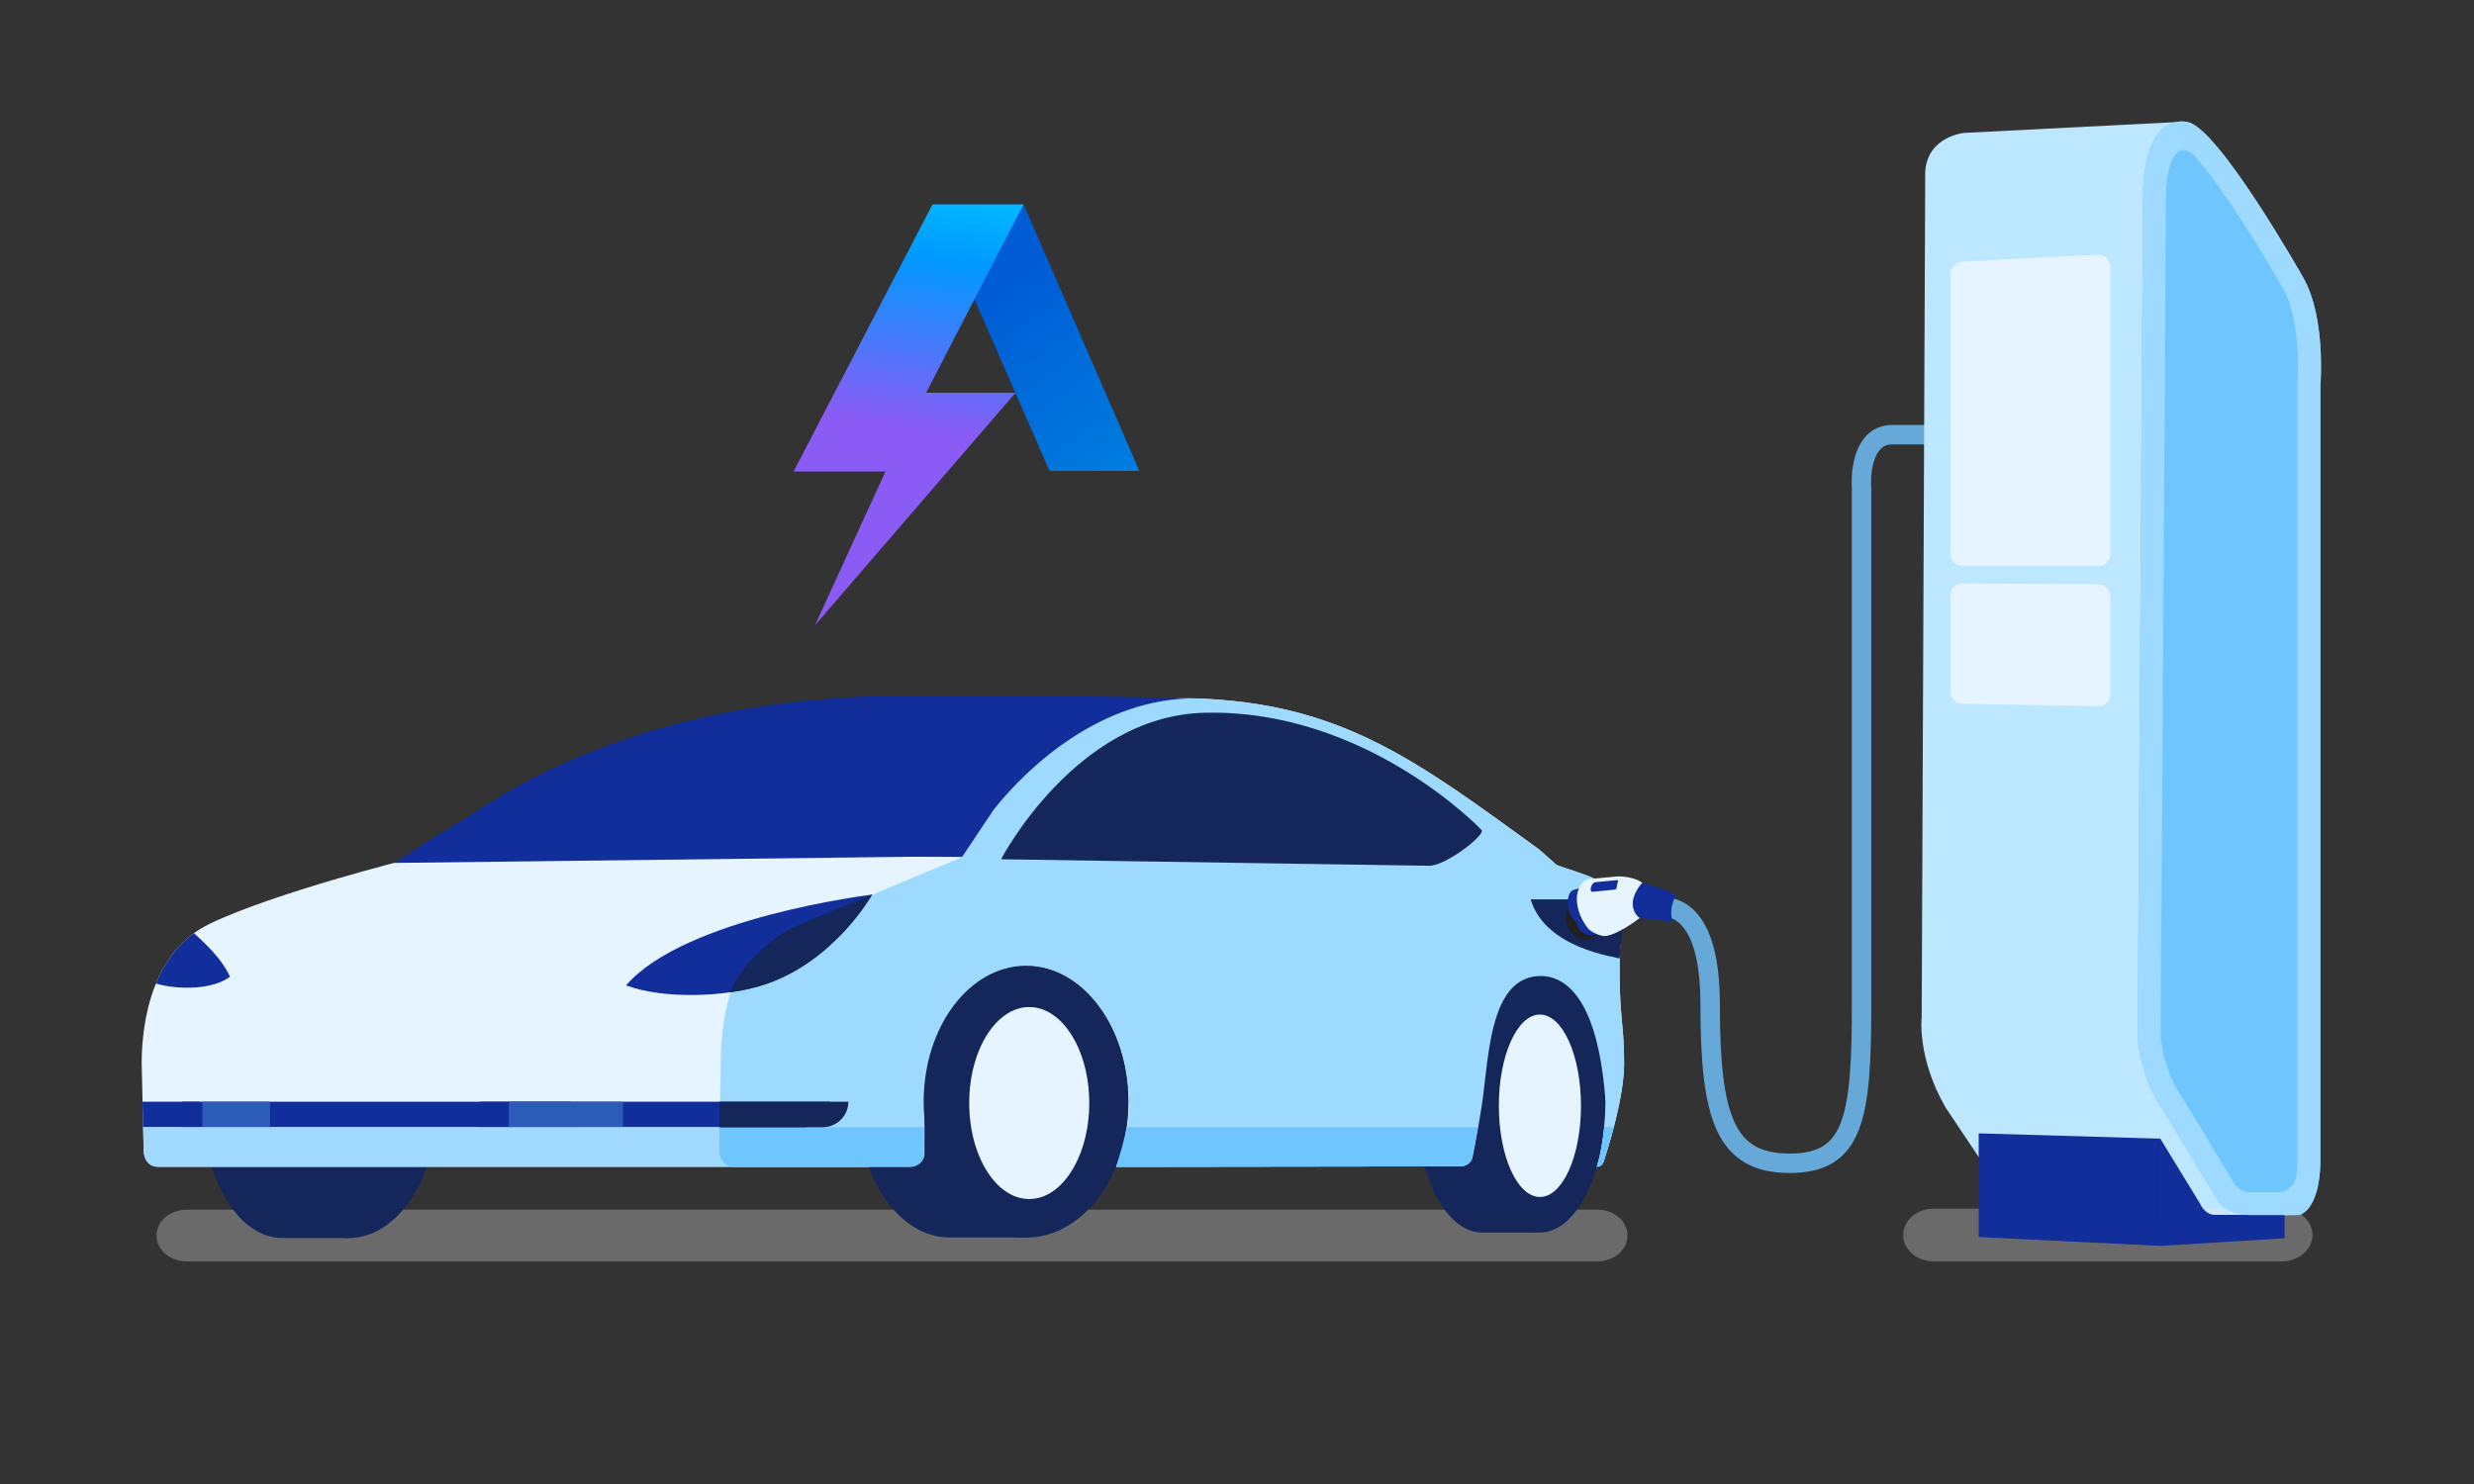
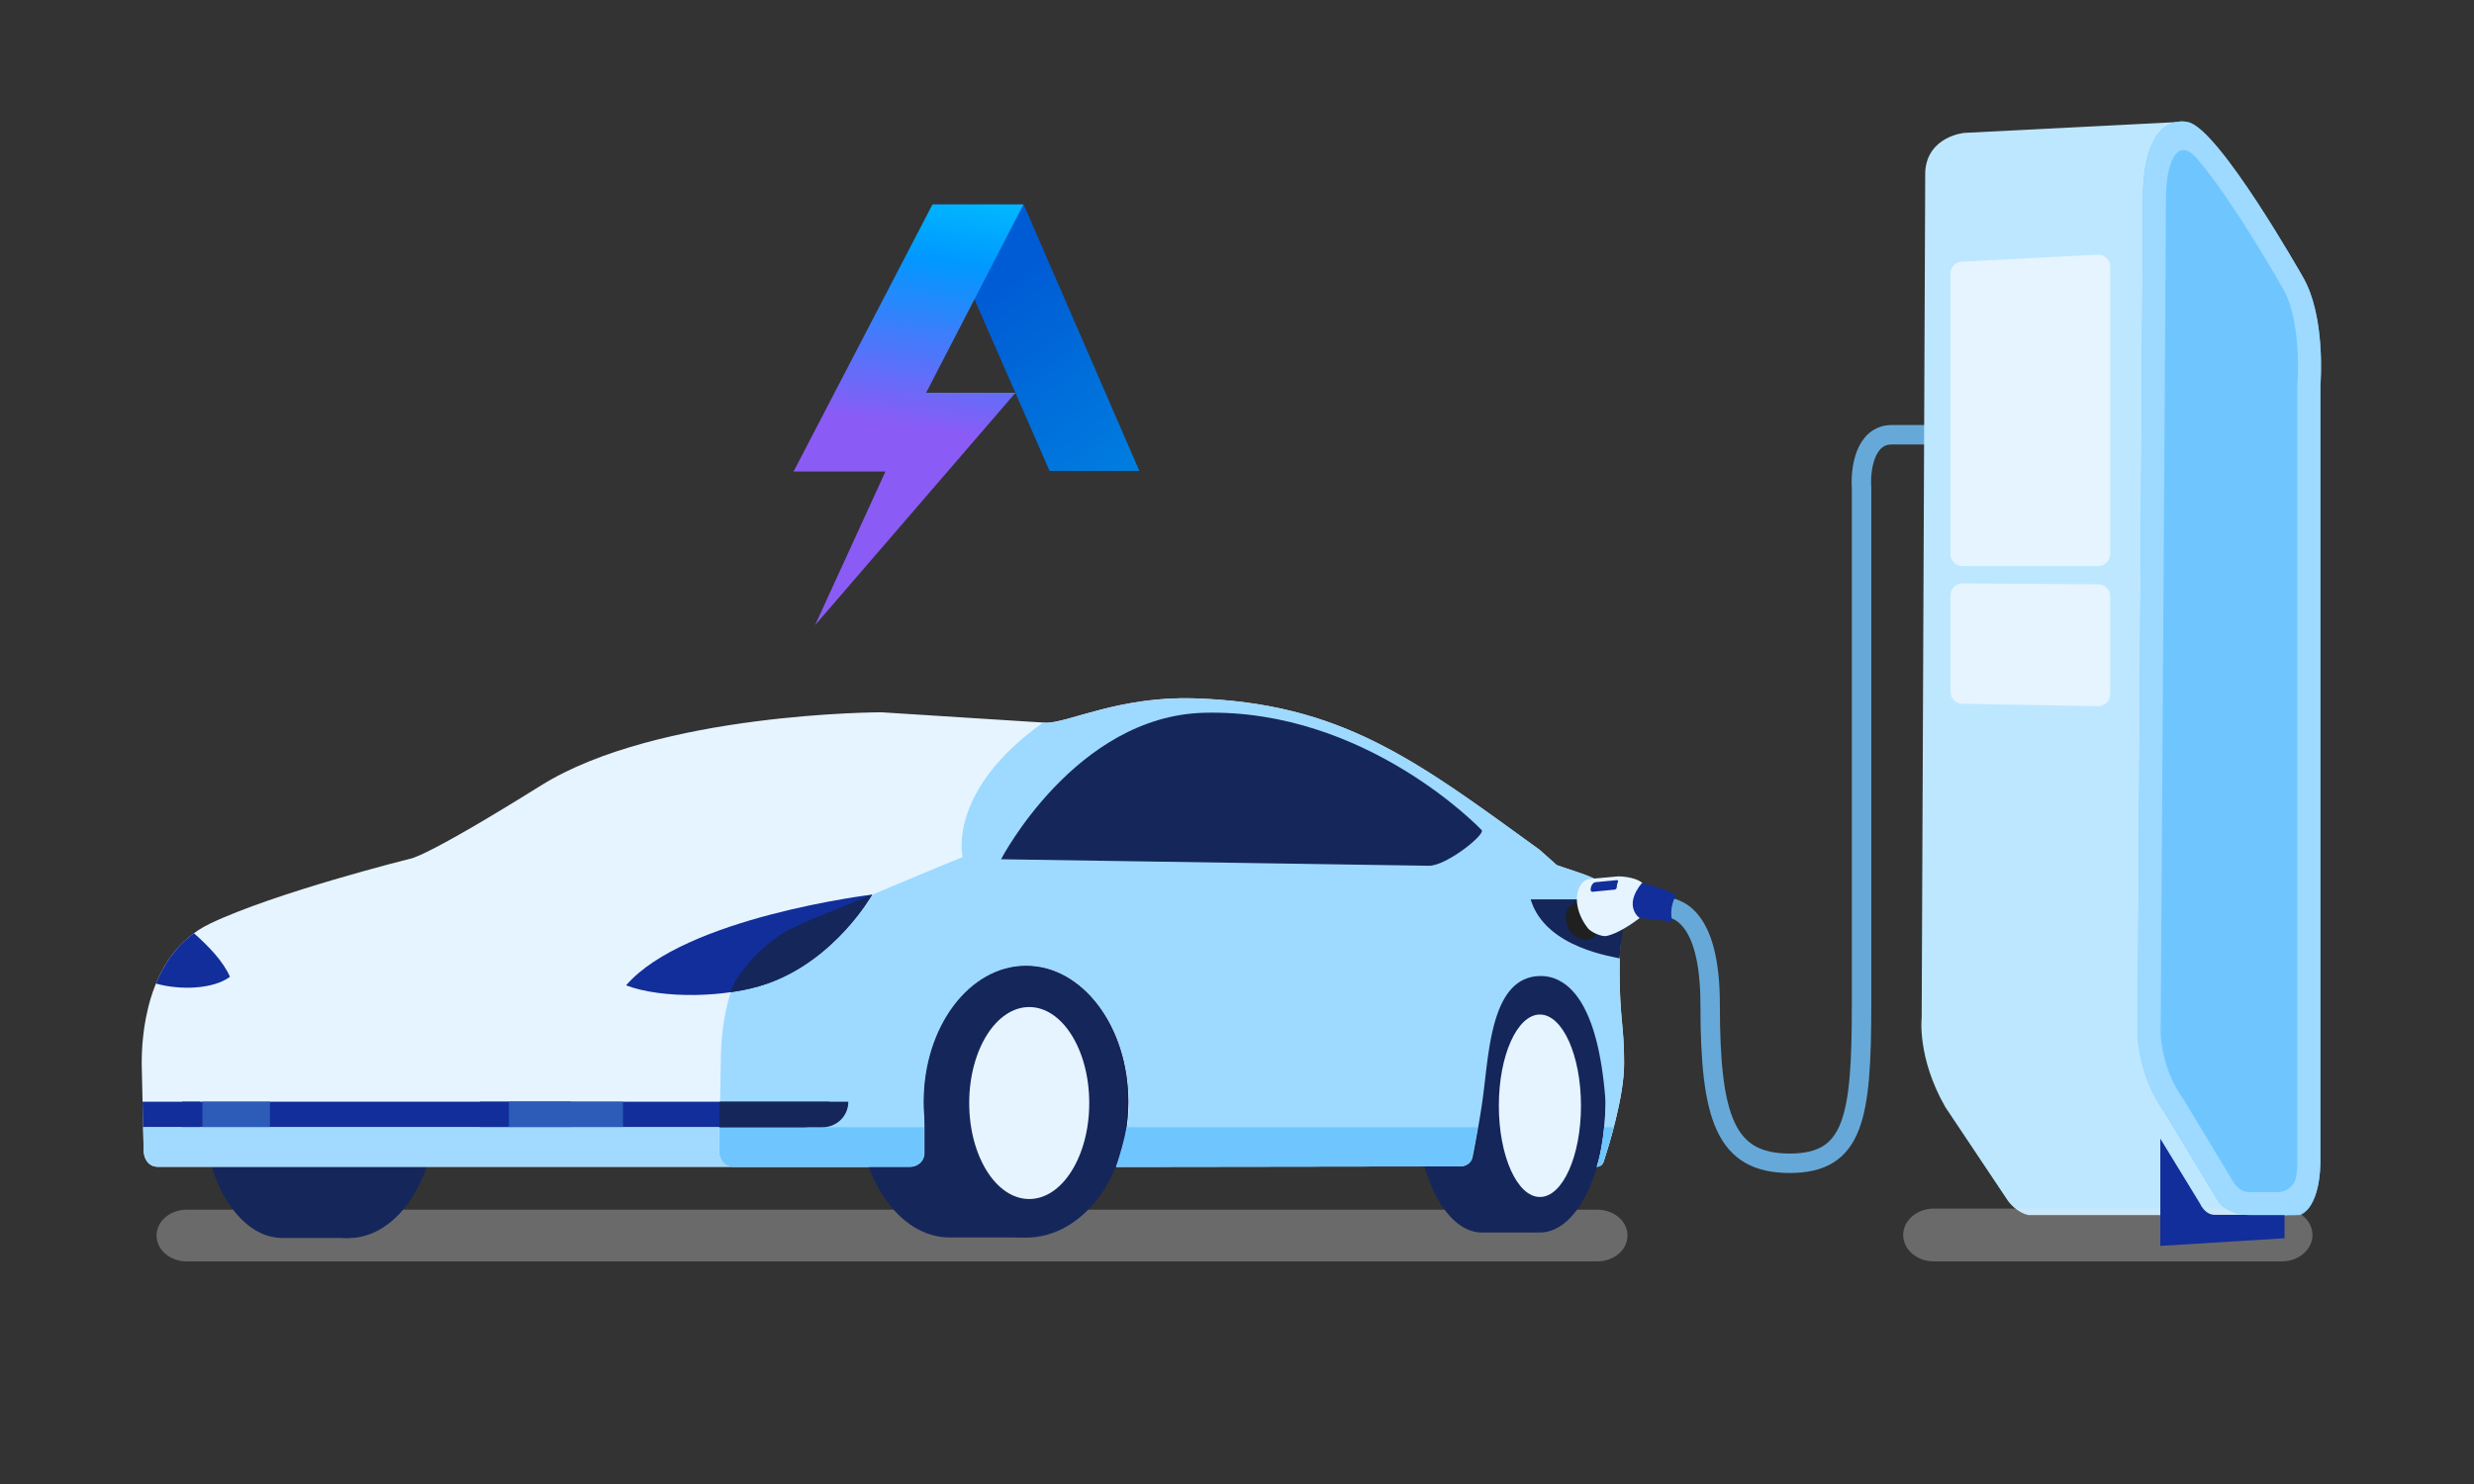
<svg xmlns="http://www.w3.org/2000/svg" width="500" height="300" viewBox="0 0 500 300" fill="none">
  <rect x="0" y="0" width="500" height="300" fill="#333333" stroke="none" />
  <path opacity="0.6" d="M322.826 244.545H37.73C34.366 244.545 31.636 246.886 31.636 249.772C31.636 252.658 34.362 254.999 37.73 254.999H322.826C326.189 254.999 328.92 252.658 328.92 249.772C328.92 246.886 326.193 244.545 322.826 244.545Z" fill="#EBEBEB" fill-opacity="0.5" />
  <path d="M57.046 196.965C65.908 196.965 73.093 208.897 73.093 223.613C73.093 229.06 72.108 234.122 70.418 238.343V250.262H57.046C48.184 250.262 41 238.33 41 223.613C41 208.897 48.184 196.965 57.046 196.965Z" fill="#15265B" />
  <path d="M70.401 250.289C60.547 250.289 52.559 238.358 52.559 223.641C52.559 208.923 60.547 196.992 70.401 196.992C80.255 196.992 88.243 208.923 88.243 223.641C88.243 238.358 80.255 250.289 70.401 250.289Z" fill="#15265B" />
  <path d="M42.362 186.755C55.582 180.412 82.876 173.601 82.876 173.601C82.876 173.601 85.612 173.601 109.319 158.797C133.025 143.994 178.158 143.994 178.158 143.994L211.438 146.108C215.892 146.108 226.264 140.705 241.325 141.169C271.036 142.088 286.12 153.673 310.981 171.698C311.246 171.89 314.557 174.87 314.557 174.87C320.483 176.983 324.13 177.469 326.41 181.637C328.69 185.805 327.323 185.867 327.323 196.019C327.323 206.172 328.236 207.017 328.236 215.053C328.236 221.786 325.077 231.855 324.052 234.94C323.869 235.494 323.316 235.872 322.692 235.872C324.441 230.593 324.5 222.832 324.503 222.656C322.841 200.073 315.271 197.288 311.37 197.288C300.877 197.288 300.911 213.759 299.411 223.445C298.731 227.826 297.979 231.735 297.538 233.925C297.321 235.002 296.308 235.779 295.131 235.782L225.583 235.875L225.552 235.807C227.139 231.917 228.043 227.458 228.043 222.721C228.043 207.546 218.787 195.246 207.366 195.246C195.944 195.246 186.688 207.546 186.688 222.721C186.688 223.466 186.709 224.206 186.756 224.936V233.161C186.756 234.662 185.445 235.875 183.83 235.875H31.922C30.018 235.875 29.04 234.275 29.04 232.508L28.636 215.056C28.636 210.402 29.151 193.101 42.374 186.758L42.362 186.755Z" fill="#E5F4FF" />
  <path d="M311.21 249.162C303.877 249.162 297.931 237.363 297.931 222.808C297.931 208.252 303.877 196.453 311.21 196.453C318.544 196.453 324.489 208.252 324.489 222.808C324.489 237.363 318.544 249.162 311.21 249.162Z" fill="#15265B" />
-   <path d="M299.506 196.949C306.84 196.949 312.785 208.637 312.785 223.056C312.785 228.391 311.968 233.351 310.57 237.485V249.163H299.503C292.169 249.163 286.224 237.476 286.224 223.056C286.224 208.637 292.169 196.949 299.503 196.949H299.506Z" fill="#15265B" />
+   <path d="M299.506 196.949C312.785 228.391 311.968 233.351 310.57 237.485V249.163H299.503C292.169 249.163 286.224 237.476 286.224 223.056C286.224 208.637 292.169 196.949 299.503 196.949H299.506Z" fill="#15265B" />
  <path d="M311.219 241.978C306.635 241.978 302.919 233.722 302.919 223.536C302.919 213.351 306.635 205.094 311.219 205.094C315.803 205.094 319.519 213.351 319.519 223.536C319.519 233.722 315.803 241.978 311.219 241.978Z" fill="#E5F4FF" />
  <path d="M191.877 195.209C202.149 195.209 210.474 207.509 210.474 222.684C210.474 228.3 209.331 233.517 207.374 237.868V250.159H191.877C181.605 250.159 173.28 237.858 173.28 222.684C173.28 207.509 181.608 195.209 191.877 195.209Z" fill="#15265B" />
  <path d="M326.125 181.153C326.221 181.308 326.314 181.469 326.407 181.636C326.411 181.642 326.414 181.648 326.417 181.655C326.451 181.72 326.485 181.778 326.516 181.84C326.544 181.89 326.572 181.942 326.597 181.989C326.616 182.026 326.634 182.063 326.653 182.097C326.681 182.153 326.709 182.205 326.734 182.258C326.746 182.28 326.758 182.304 326.768 182.326C326.79 182.369 326.808 182.41 326.83 182.45C326.864 182.518 326.895 182.586 326.926 182.651C326.945 182.691 326.964 182.731 326.982 182.772C327.01 182.837 327.041 182.899 327.066 182.96C327.085 183.001 327.1 183.041 327.116 183.078C327.141 183.14 327.165 183.199 327.19 183.258C327.206 183.295 327.218 183.329 327.234 183.366C327.259 183.434 327.283 183.499 327.308 183.564C327.318 183.592 327.33 183.62 327.339 183.647C327.401 183.83 327.457 184.009 327.504 184.186C327.51 184.214 327.516 184.242 327.523 184.269C327.532 184.303 327.538 184.334 327.544 184.368C327.551 184.396 327.557 184.424 327.563 184.452C327.569 184.486 327.575 184.517 327.582 184.551C327.594 184.607 327.603 184.662 327.613 184.718C327.619 184.752 327.625 184.786 327.628 184.82C327.638 184.876 327.644 184.932 327.653 184.987C327.656 185.021 327.662 185.052 327.665 185.086C327.672 185.145 327.678 185.201 327.684 185.26C327.684 185.294 327.69 185.325 327.693 185.359C327.7 185.424 327.703 185.489 327.706 185.554C327.706 185.581 327.709 185.609 327.709 185.637C327.709 185.637 327.709 185.637 327.709 185.64C327.715 185.77 327.718 185.903 327.718 186.039C327.718 186.07 327.718 186.098 327.718 186.129C327.718 186.265 327.718 186.404 327.712 186.547C327.712 186.547 327.712 186.553 327.712 186.556C327.712 186.562 327.712 186.569 327.712 186.575C327.712 186.596 327.712 186.621 327.712 186.643C327.712 186.723 327.706 186.807 327.703 186.89C327.703 186.903 327.703 186.915 327.703 186.931C327.703 186.952 327.703 186.977 327.7 186.999C327.697 187.085 327.69 187.169 327.687 187.259C327.687 187.271 327.687 187.286 327.687 187.299C327.681 187.413 327.672 187.528 327.665 187.648C327.665 187.664 327.665 187.682 327.662 187.701C327.653 187.825 327.647 187.952 327.638 188.082C327.638 188.091 327.638 188.103 327.638 188.113C327.631 188.199 327.625 188.292 327.619 188.385C327.616 188.434 327.613 188.481 327.61 188.53C327.61 188.555 327.606 188.583 327.603 188.611C327.585 188.852 327.569 189.106 327.551 189.375C327.547 189.425 327.544 189.468 327.541 189.517C327.513 189.935 327.485 190.393 327.46 190.888C327.454 190.997 327.448 191.102 327.445 191.213C327.445 191.216 327.445 191.219 327.445 191.222C327.445 191.247 327.445 191.269 327.442 191.29C327.442 191.352 327.436 191.42 327.433 191.485C327.405 192.086 327.38 192.736 327.361 193.453C327.361 193.453 327.361 193.457 327.361 193.46C327.361 193.537 327.358 193.617 327.355 193.695C327.346 194.097 327.339 194.518 327.333 194.963C327.333 194.994 327.333 195.025 327.333 195.059C327.333 195.078 327.333 195.1 327.333 195.118V195.124C327.333 195.409 327.33 195.7 327.33 196C327.33 196.022 327.33 196.04 327.33 196.062C327.33 196.418 327.33 196.761 327.333 197.096C327.333 197.099 327.333 197.102 327.333 197.108C327.333 197.229 327.333 197.346 327.336 197.464C327.336 197.625 327.336 197.786 327.342 197.943C327.342 197.943 327.342 197.946 327.342 197.95C327.342 198.045 327.342 198.141 327.346 198.237C327.349 198.479 327.352 198.714 327.358 198.943C327.358 199.06 327.364 199.181 327.364 199.296C327.364 199.302 327.364 199.311 327.364 199.317C327.367 199.481 327.374 199.642 327.377 199.8C327.377 199.902 327.383 200.007 327.386 200.106C327.386 200.106 327.386 200.109 327.386 200.112C327.386 200.165 327.389 200.215 327.392 200.264C327.392 200.267 327.392 200.273 327.392 200.276C327.398 200.434 327.401 200.592 327.408 200.747C327.408 200.747 327.408 200.753 327.408 200.756C327.411 200.846 327.414 200.936 327.417 201.025C327.423 201.143 327.426 201.26 327.433 201.378C327.433 201.378 327.433 201.384 327.433 201.387C327.433 201.455 327.439 201.524 327.442 201.588C327.442 201.623 327.445 201.653 327.448 201.688C327.46 201.941 327.473 202.186 327.485 202.424C327.492 202.52 327.495 202.619 327.501 202.715C327.526 203.136 327.554 203.532 327.582 203.915C327.582 203.919 327.582 203.922 327.582 203.925C327.591 204.042 327.6 204.157 327.606 204.271C327.606 204.278 327.606 204.287 327.606 204.293C327.644 204.794 327.684 205.271 327.728 205.732C327.728 205.753 327.731 205.775 327.734 205.797C327.737 205.834 327.74 205.874 327.743 205.911C327.743 205.914 327.743 205.921 327.743 205.924C327.752 206.035 327.762 206.143 327.774 206.252C327.774 206.267 327.774 206.28 327.777 206.295C327.777 206.304 327.777 206.31 327.777 206.32C327.777 206.338 327.78 206.354 327.78 206.372C327.793 206.515 327.805 206.654 327.818 206.793C327.83 206.929 327.843 207.066 327.855 207.199C327.858 207.242 327.864 207.285 327.867 207.329C327.874 207.397 327.88 207.462 327.886 207.53C327.886 207.561 327.892 207.592 327.895 207.626C327.902 207.678 327.905 207.734 327.911 207.786C327.92 207.876 327.926 207.963 327.936 208.053C327.942 208.108 327.945 208.167 327.951 208.223C327.951 208.235 327.951 208.251 327.954 208.263C327.961 208.347 327.97 208.433 327.976 208.52C327.979 208.566 327.982 208.61 327.989 208.656C328.001 208.801 328.013 208.947 328.023 209.095C328.023 209.12 328.026 209.148 328.029 209.173C328.038 209.293 328.048 209.417 328.057 209.541C328.06 209.594 328.063 209.646 328.066 209.699C328.072 209.801 328.079 209.906 328.088 210.011C328.091 210.067 328.094 210.123 328.097 210.182C328.103 210.29 328.11 210.401 328.116 210.513C328.116 210.565 328.122 210.618 328.125 210.67C328.144 210.995 328.159 211.333 328.172 211.682C328.172 211.732 328.175 211.781 328.178 211.828C328.184 211.961 328.187 212.094 328.19 212.23C328.19 212.283 328.194 212.335 328.197 212.391C328.203 212.57 328.206 212.75 328.212 212.939C328.212 212.951 328.212 212.963 328.212 212.973C328.215 213.158 328.218 213.347 328.222 213.539C328.222 213.604 328.222 213.669 328.222 213.734C328.222 213.743 328.222 213.749 328.222 213.759C328.222 213.895 328.225 214.034 328.225 214.173C328.225 214.244 328.225 214.312 328.225 214.384C328.225 214.582 328.225 214.786 328.225 214.996C328.225 215.012 328.225 215.024 328.225 215.04C328.225 215.284 328.218 215.535 328.212 215.785C328.212 215.863 328.206 215.94 328.203 216.017C328.197 216.2 328.187 216.383 328.175 216.565C328.169 216.652 328.166 216.738 328.159 216.825C328.147 217.017 328.131 217.212 328.113 217.407C328.107 217.478 328.1 217.552 328.094 217.623C328.069 217.89 328.041 218.159 328.01 218.431C328.004 218.474 328.001 218.518 327.995 218.561C327.967 218.793 327.939 219.025 327.908 219.257C327.895 219.347 327.883 219.437 327.871 219.526C327.843 219.721 327.815 219.913 327.787 220.108C327.771 220.201 327.759 220.294 327.743 220.387C327.709 220.603 327.672 220.82 327.638 221.037C327.625 221.102 327.616 221.166 327.606 221.231C327.557 221.513 327.507 221.792 327.454 222.073C327.42 222.262 327.383 222.454 327.346 222.643C327.305 222.853 327.262 223.066 327.218 223.277C327.206 223.339 327.193 223.401 327.181 223.459C327.178 223.478 327.172 223.5 327.169 223.518C327.141 223.654 327.109 223.79 327.082 223.924C327.075 223.948 327.072 223.973 327.066 223.998C327.026 224.19 326.982 224.382 326.939 224.57C326.92 224.651 326.901 224.731 326.886 224.815C326.827 225.068 326.771 225.322 326.712 225.573C326.709 225.588 326.706 225.604 326.699 225.619C326.634 225.892 326.569 226.161 326.504 226.427C326.488 226.495 326.47 226.563 326.454 226.631C326.404 226.826 326.358 227.021 326.308 227.213C326.286 227.299 326.265 227.383 326.243 227.47C326.196 227.649 326.15 227.826 326.103 228.002C326.081 228.082 326.063 228.16 326.041 228.24C325.988 228.435 325.938 228.627 325.886 228.819C325.87 228.875 325.855 228.93 325.842 228.983C325.774 229.23 325.709 229.472 325.64 229.71C325.634 229.735 325.628 229.756 325.622 229.778C325.563 229.992 325.504 230.199 325.445 230.403C325.426 230.468 325.407 230.53 325.392 230.592C325.345 230.753 325.299 230.911 325.255 231.065C325.249 231.09 325.243 231.112 325.233 231.136C325.221 231.183 325.205 231.229 325.193 231.276C325.146 231.43 325.103 231.582 325.056 231.734C325.041 231.789 325.022 231.845 325.007 231.901C324.954 232.08 324.898 232.257 324.848 232.427C324.842 232.445 324.836 232.467 324.83 232.486C324.771 232.681 324.712 232.866 324.656 233.046C324.656 233.046 324.656 233.049 324.656 233.052C324.646 233.086 324.634 233.117 324.625 233.148C324.581 233.287 324.538 233.423 324.497 233.553C324.482 233.606 324.466 233.652 324.451 233.705C324.416 233.816 324.379 233.925 324.348 234.03C324.333 234.073 324.32 234.116 324.305 234.16C324.305 234.16 324.305 234.163 324.305 234.166C324.27 234.268 324.239 234.364 324.208 234.46C324.196 234.497 324.183 234.54 324.171 234.577C324.137 234.676 324.109 234.769 324.078 234.859C324.072 234.881 324.062 234.902 324.056 234.921C324.034 234.986 324.006 235.045 323.978 235.103C323.966 235.125 323.954 235.144 323.941 235.165C323.919 235.202 323.898 235.237 323.873 235.271C323.854 235.295 323.836 235.32 323.814 235.342C323.792 235.366 323.77 235.391 323.745 235.416C323.721 235.441 323.696 235.465 323.668 235.49C323.649 235.506 323.627 235.521 323.609 235.537C323.575 235.565 323.54 235.589 323.503 235.614C323.497 235.617 323.488 235.623 323.481 235.626C323.332 235.719 323.162 235.787 322.981 235.821C322.944 235.828 322.907 235.834 322.866 235.84C322.811 235.846 322.755 235.852 322.699 235.852H322.693C322.835 235.425 322.963 234.98 323.084 234.528C323.09 234.506 323.093 234.488 323.099 234.466C323.205 234.064 323.301 233.655 323.391 233.244C323.391 233.244 323.391 233.241 323.391 233.238C323.491 232.777 323.581 232.306 323.665 231.839C323.671 231.811 323.674 231.78 323.68 231.752C323.68 231.752 323.68 231.752 323.68 231.749C323.864 230.709 324.003 229.667 324.115 228.68C324.121 228.624 324.128 228.568 324.134 228.512C324.134 228.512 324.134 228.512 324.134 228.509C324.159 228.277 324.183 228.045 324.205 227.819C324.205 227.813 324.205 227.81 324.205 227.804C324.205 227.804 324.205 227.798 324.205 227.795C324.227 227.572 324.246 227.352 324.264 227.135C324.264 227.135 324.264 227.135 324.264 227.132C324.264 227.111 324.267 227.086 324.27 227.064C324.323 226.439 324.364 225.854 324.395 225.328C324.395 225.31 324.395 225.294 324.395 225.276C324.404 225.118 324.413 224.963 324.42 224.818C324.42 224.815 324.42 224.812 324.42 224.809C324.42 224.784 324.42 224.759 324.423 224.734C324.423 224.734 324.423 224.734 324.423 224.731C324.423 224.731 324.423 224.731 324.423 224.728C324.435 224.477 324.444 224.242 324.454 224.032C324.454 224.032 324.454 224.029 324.454 224.026C324.454 224.023 324.454 224.019 324.454 224.013C324.46 223.859 324.466 223.719 324.469 223.589C324.469 223.58 324.469 223.568 324.469 223.558C324.469 223.531 324.469 223.5 324.469 223.472C324.469 223.391 324.472 223.32 324.475 223.252C324.475 223.24 324.475 223.23 324.475 223.218C324.475 223.153 324.475 223.094 324.479 223.039C324.479 223.005 324.479 222.977 324.479 222.946C324.479 222.936 324.479 222.933 324.479 222.924C324.479 222.893 324.479 222.862 324.479 222.834C324.479 222.822 324.479 222.813 324.479 222.803C324.479 222.785 324.479 222.766 324.479 222.751C324.479 222.748 324.479 222.742 324.479 222.742C324.479 222.686 324.479 222.649 324.479 222.639C324.472 222.559 324.466 222.482 324.46 222.401C324.454 222.318 324.447 222.237 324.441 222.154C324.426 221.962 324.413 221.77 324.395 221.581C324.385 221.485 324.379 221.392 324.37 221.3C324.348 221.049 324.326 220.798 324.302 220.551C324.302 220.551 324.302 220.551 324.302 220.548C324.286 220.399 324.274 220.254 324.258 220.108C324.258 220.09 324.255 220.071 324.252 220.056C324.236 219.889 324.218 219.721 324.202 219.554V219.548C324.187 219.4 324.168 219.254 324.152 219.106C324.152 219.106 324.152 219.099 324.152 219.096C324.134 218.923 324.115 218.747 324.093 218.573C324.093 218.573 324.093 218.573 324.093 218.57C324.075 218.425 324.059 218.283 324.041 218.137C324.041 218.125 324.041 218.112 324.037 218.103C324.01 217.883 323.982 217.667 323.954 217.453C323.941 217.37 323.932 217.283 323.919 217.2C323.919 217.2 323.919 217.196 323.919 217.193C323.898 217.032 323.876 216.875 323.854 216.717C323.854 216.717 323.854 216.717 323.854 216.714C323.836 216.571 323.814 216.435 323.792 216.296C323.792 216.29 323.792 216.287 323.792 216.281C323.77 216.129 323.749 215.977 323.724 215.826C323.724 215.826 323.724 215.823 323.724 215.819C323.708 215.714 323.69 215.615 323.674 215.513C323.643 215.327 323.615 215.142 323.584 214.962C323.584 214.962 323.584 214.962 323.584 214.959C323.562 214.826 323.537 214.693 323.516 214.563C323.516 214.56 323.516 214.554 323.516 214.551C323.441 214.13 323.367 213.718 323.286 213.316C323.286 213.316 323.286 213.316 323.286 213.313C323.264 213.205 323.242 213.096 323.221 212.988C323.189 212.833 323.158 212.682 323.127 212.53C323.127 212.53 323.127 212.53 323.127 212.527C323.103 212.406 323.075 212.286 323.05 212.165C323.05 212.165 323.05 212.165 323.05 212.162C323.022 212.032 322.994 211.902 322.963 211.775C322.963 211.775 322.963 211.775 322.963 211.772C322.935 211.654 322.907 211.537 322.882 211.419C322.851 211.292 322.823 211.166 322.792 211.042C322.764 210.927 322.736 210.813 322.708 210.698C322.708 210.698 322.708 210.698 322.708 210.695C322.677 210.574 322.646 210.457 322.618 210.339C322.618 210.339 322.618 210.336 322.618 210.333C322.59 210.222 322.559 210.11 322.531 210.002C322.438 209.655 322.342 209.321 322.245 208.993C322.245 208.993 322.245 208.99 322.245 208.987C322.214 208.885 322.183 208.783 322.152 208.681C322.118 208.569 322.084 208.458 322.05 208.35C322.018 208.251 321.987 208.152 321.956 208.056C321.922 207.947 321.888 207.842 321.854 207.74C321.854 207.74 321.854 207.737 321.854 207.734C321.823 207.638 321.789 207.545 321.758 207.452C321.72 207.347 321.686 207.245 321.649 207.146C321.618 207.056 321.584 206.963 321.553 206.877C321.515 206.778 321.478 206.679 321.441 206.583C321.441 206.583 321.441 206.583 321.441 206.58C321.407 206.493 321.375 206.406 321.341 206.32C321.285 206.174 321.226 206.032 321.167 205.89C321.152 205.853 321.139 205.818 321.124 205.781C321.087 205.689 321.046 205.599 321.009 205.509C321.009 205.509 321.009 205.509 321.009 205.506C320.993 205.469 320.975 205.432 320.959 205.391C320.903 205.262 320.847 205.132 320.788 205.005C320.788 205.005 320.788 204.998 320.785 204.995C320.751 204.921 320.717 204.844 320.683 204.769C320.642 204.683 320.602 204.599 320.562 204.516C320.562 204.516 320.562 204.516 320.562 204.513C320.543 204.472 320.521 204.429 320.503 204.389C320.447 204.274 320.391 204.163 320.335 204.055C320.335 204.055 320.335 204.049 320.332 204.049C320.298 203.98 320.263 203.912 320.229 203.844C320.186 203.764 320.142 203.683 320.102 203.603C320.102 203.603 320.102 203.603 320.102 203.6C320.068 203.535 320.034 203.473 319.999 203.408C319.928 203.281 319.857 203.154 319.785 203.034C319.779 203.021 319.77 203.006 319.763 202.993C319.717 202.916 319.673 202.842 319.627 202.764C319.593 202.709 319.558 202.653 319.527 202.597C319.481 202.52 319.434 202.449 319.384 202.374C319.384 202.374 319.384 202.371 319.381 202.368C319.35 202.319 319.319 202.266 319.285 202.22C319.226 202.13 319.167 202.046 319.111 201.96C319.089 201.926 319.064 201.892 319.043 201.858C318.987 201.777 318.931 201.7 318.875 201.623C318.869 201.613 318.863 201.607 318.859 201.598C318.841 201.57 318.819 201.542 318.8 201.514C318.654 201.313 318.505 201.124 318.356 200.942C318.341 200.923 318.325 200.902 318.31 200.883C318.148 200.685 317.984 200.499 317.819 200.323C317.654 200.147 317.493 199.979 317.328 199.822C317.328 199.822 317.322 199.819 317.322 199.815C317.229 199.729 317.139 199.642 317.045 199.562C317.014 199.534 316.986 199.509 316.955 199.484C316.89 199.426 316.825 199.37 316.757 199.317C316.722 199.289 316.691 199.262 316.657 199.237C316.347 198.986 316.036 198.763 315.725 198.571C315.71 198.562 315.694 198.55 315.676 198.541C315.458 198.404 315.241 198.284 315.026 198.175C315.011 198.169 314.995 198.16 314.983 198.154C314.812 198.07 314.644 197.993 314.477 197.922C314.321 197.857 314.166 197.798 314.014 197.745C313.995 197.739 313.977 197.733 313.961 197.727C313.843 197.687 313.728 197.649 313.613 197.618C313.591 197.612 313.57 197.606 313.548 197.6C313.433 197.569 313.321 197.538 313.209 197.513C313.191 197.51 313.175 197.504 313.157 197.501C313.042 197.476 312.927 197.451 312.815 197.433C312.7 197.411 312.588 197.396 312.476 197.38C312.461 197.38 312.442 197.374 312.427 197.374C312.318 197.362 312.212 197.349 312.107 197.34C312.091 197.34 312.076 197.34 312.057 197.337C311.958 197.328 311.861 197.321 311.765 197.318C311.749 197.318 311.731 197.318 311.715 197.318C311.616 197.315 311.52 197.312 311.423 197.312C311.423 197.312 311.423 197.312 311.42 197.312C311.271 197.312 311.131 197.315 310.992 197.321C310.839 197.328 310.687 197.34 310.541 197.352C310.529 197.352 310.516 197.352 310.504 197.352C310.37 197.365 310.24 197.383 310.112 197.402C310.094 197.402 310.072 197.408 310.053 197.408C309.932 197.427 309.811 197.448 309.693 197.473C309.668 197.479 309.643 197.482 309.619 197.488C309.504 197.513 309.392 197.541 309.28 197.569C309.252 197.575 309.224 197.581 309.196 197.591C309.087 197.618 308.985 197.652 308.879 197.683C308.848 197.693 308.817 197.702 308.786 197.711C308.684 197.745 308.584 197.782 308.488 197.816C308.457 197.829 308.423 197.838 308.392 197.851C308.295 197.888 308.202 197.928 308.109 197.971C308.078 197.987 308.044 197.999 308.01 198.015C307.92 198.058 307.829 198.101 307.739 198.148C307.705 198.163 307.674 198.179 307.64 198.197C307.553 198.244 307.469 198.293 307.382 198.339C307.348 198.358 307.314 198.377 307.283 198.398C307.199 198.448 307.118 198.5 307.04 198.553C307.006 198.575 306.972 198.596 306.941 198.618C306.863 198.671 306.786 198.726 306.708 198.785C306.674 198.81 306.643 198.831 306.609 198.856C306.534 198.912 306.46 198.974 306.385 199.033C306.354 199.06 306.32 199.085 306.289 199.11C306.217 199.169 306.146 199.234 306.078 199.296C306.046 199.323 306.012 199.351 305.981 199.382C305.913 199.447 305.845 199.512 305.779 199.577C305.748 199.608 305.717 199.639 305.686 199.67C305.621 199.738 305.556 199.806 305.494 199.874C305.463 199.908 305.431 199.939 305.4 199.973C305.338 200.044 305.276 200.116 305.214 200.187C305.183 200.221 305.155 200.258 305.124 200.292C305.065 200.366 305.006 200.44 304.947 200.515C304.919 200.552 304.888 200.589 304.86 200.626C304.804 200.7 304.748 200.778 304.692 200.855C304.664 200.895 304.636 200.932 304.608 200.973C304.552 201.05 304.5 201.131 304.447 201.211C304.419 201.251 304.391 201.295 304.366 201.335C304.313 201.415 304.264 201.499 304.211 201.582C304.183 201.626 304.158 201.669 304.133 201.712C304.083 201.796 304.034 201.882 303.984 201.966C303.959 202.009 303.934 202.056 303.906 202.099C303.86 202.186 303.81 202.272 303.763 202.362C303.739 202.408 303.714 202.455 303.689 202.501C303.642 202.591 303.599 202.681 303.552 202.771C303.527 202.82 303.506 202.866 303.481 202.916C303.437 203.006 303.394 203.099 303.35 203.191C303.329 203.241 303.304 203.29 303.282 203.34C303.242 203.433 303.198 203.526 303.158 203.621C303.136 203.674 303.114 203.724 303.093 203.776C303.052 203.872 303.015 203.968 302.974 204.064C302.953 204.117 302.931 204.169 302.912 204.222C302.875 204.318 302.838 204.417 302.801 204.516C302.779 204.568 302.76 204.624 302.738 204.68C302.701 204.779 302.667 204.878 302.63 204.98C302.611 205.036 302.592 205.088 302.571 205.144C302.536 205.246 302.502 205.348 302.468 205.45C302.45 205.506 302.431 205.562 302.412 205.617C302.378 205.719 302.347 205.822 302.313 205.927C302.294 205.986 302.279 206.041 302.26 206.1C302.229 206.205 302.198 206.307 302.167 206.413C302.151 206.471 302.133 206.53 302.117 206.589C302.086 206.694 302.058 206.799 302.027 206.905C302.012 206.963 301.993 207.025 301.977 207.084C301.949 207.189 301.921 207.298 301.894 207.406C301.878 207.465 301.862 207.527 301.847 207.585C301.819 207.694 301.791 207.802 301.766 207.91C301.751 207.972 301.735 208.034 301.723 208.096C301.698 208.204 301.67 208.316 301.645 208.424C301.629 208.486 301.617 208.548 301.602 208.61C301.577 208.721 301.552 208.832 301.527 208.944C301.515 209.006 301.499 209.068 301.487 209.129C301.462 209.241 301.44 209.352 301.415 209.464C301.403 209.526 301.39 209.59 301.378 209.652C301.356 209.764 301.334 209.875 301.313 209.987C301.3 210.052 301.288 210.117 301.275 210.182C301.254 210.293 301.232 210.404 301.213 210.516C301.201 210.581 301.188 210.646 301.179 210.711C301.157 210.822 301.139 210.937 301.117 211.051C301.105 211.116 301.095 211.181 301.083 211.246C301.064 211.36 301.042 211.475 301.024 211.589C301.014 211.654 301.002 211.719 300.993 211.784C300.974 211.899 300.955 212.013 300.937 212.128C300.927 212.193 300.915 212.258 300.906 212.323C300.887 212.44 300.868 212.555 300.853 212.672C300.844 212.737 300.834 212.799 300.825 212.864C300.806 212.979 300.791 213.093 300.772 213.211C300.763 213.276 300.754 213.344 300.744 213.409C300.729 213.527 300.71 213.641 300.695 213.759C300.685 213.817 300.679 213.876 300.67 213.938C300.654 214.059 300.636 214.183 300.62 214.303C300.614 214.359 300.604 214.418 300.598 214.473C300.583 214.597 300.564 214.721 300.549 214.845C300.542 214.9 300.533 214.959 300.527 215.015C300.511 215.139 300.496 215.262 300.48 215.383C300.474 215.442 300.465 215.501 300.458 215.556C300.443 215.677 300.427 215.798 300.412 215.918C300.406 215.977 300.396 216.036 300.39 216.095C300.375 216.216 300.359 216.339 300.347 216.46C300.34 216.513 300.334 216.565 300.328 216.618C300.312 216.742 300.297 216.865 300.285 216.989C300.278 217.051 300.269 217.11 300.263 217.172C300.247 217.292 300.235 217.41 300.219 217.531C300.216 217.571 300.21 217.608 300.207 217.648C300.154 218.097 300.101 218.539 300.052 218.976C300.052 219 300.045 219.022 300.042 219.047C300.03 219.161 300.014 219.276 300.002 219.39C299.996 219.452 299.986 219.517 299.98 219.579C299.971 219.669 299.958 219.755 299.949 219.845C299.94 219.929 299.93 220.015 299.918 220.099C299.909 220.173 299.899 220.251 299.89 220.325C299.878 220.418 299.868 220.51 299.856 220.603C299.847 220.684 299.837 220.764 299.825 220.848C299.815 220.931 299.803 221.015 299.794 221.098C299.784 221.173 299.775 221.247 299.766 221.318C299.753 221.411 299.744 221.501 299.732 221.59C299.725 221.649 299.716 221.708 299.71 221.767C299.697 221.869 299.682 221.968 299.669 222.07C299.66 222.144 299.648 222.219 299.638 222.296C299.626 222.379 299.617 222.463 299.604 222.543C299.598 222.59 299.592 222.633 299.586 222.677C299.548 222.943 299.508 223.203 299.471 223.459C299.471 223.459 299.471 223.462 299.471 223.466C299.471 223.469 299.471 223.472 299.471 223.478C299.449 223.623 299.424 223.769 299.402 223.914C299.387 224.013 299.371 224.115 299.356 224.214C299.346 224.276 299.337 224.338 299.325 224.4C299.297 224.583 299.266 224.762 299.238 224.942C299.238 224.945 299.238 224.948 299.238 224.951C299.225 225.028 299.213 225.106 299.2 225.183C299.169 225.375 299.138 225.564 299.107 225.752C299.101 225.796 299.092 225.842 299.086 225.885C299.079 225.913 299.076 225.941 299.07 225.969C299.054 226.065 299.039 226.161 299.02 226.254C299.002 226.365 298.983 226.476 298.964 226.588C298.952 226.653 298.943 226.718 298.93 226.786C298.918 226.857 298.905 226.928 298.893 226.999C298.874 227.101 298.859 227.204 298.84 227.303C298.831 227.364 298.818 227.426 298.809 227.488C298.778 227.665 298.747 227.838 298.716 228.011C298.707 228.064 298.697 228.12 298.688 228.172C298.676 228.234 298.666 228.296 298.654 228.361C298.648 228.389 298.644 228.417 298.638 228.447C298.623 228.528 298.61 228.612 298.595 228.692C298.589 228.729 298.582 228.769 298.573 228.81C298.564 228.859 298.554 228.905 298.548 228.955C298.53 229.066 298.508 229.172 298.489 229.28C298.489 229.28 298.489 229.286 298.489 229.289C298.483 229.32 298.48 229.348 298.474 229.379C298.474 229.388 298.471 229.401 298.467 229.41C298.467 229.425 298.461 229.441 298.458 229.453C298.449 229.503 298.439 229.549 298.433 229.596C298.415 229.701 298.396 229.803 298.377 229.905C298.365 229.967 298.356 230.032 298.343 230.094C298.337 230.134 298.328 230.174 298.321 230.214C298.312 230.264 298.303 230.313 298.293 230.363C298.262 230.527 298.231 230.694 298.203 230.852C298.203 230.855 298.203 230.858 298.203 230.861C298.172 231.031 298.141 231.195 298.11 231.356V231.362C298.101 231.406 298.095 231.446 298.085 231.489C298.07 231.567 298.057 231.641 298.042 231.715C298.029 231.78 298.017 231.848 298.005 231.91C297.995 231.963 297.986 232.012 297.977 232.062C297.977 232.074 297.974 232.083 297.97 232.096C297.946 232.232 297.918 232.365 297.893 232.498C297.893 232.498 297.893 232.501 297.893 232.504C297.89 232.52 297.887 232.538 297.883 232.554C297.88 232.572 297.877 232.591 297.871 232.609C297.852 232.702 297.834 232.795 297.818 232.885C297.812 232.91 297.809 232.937 297.803 232.965C297.803 232.971 297.803 232.978 297.8 232.981C297.787 233.04 297.778 233.098 297.765 233.154C297.741 233.272 297.719 233.389 297.697 233.501C297.697 233.507 297.697 233.516 297.694 233.522C297.666 233.671 297.635 233.81 297.61 233.946C297.585 234.07 297.548 234.194 297.501 234.308C297.501 234.308 297.501 234.311 297.501 234.314C297.455 234.432 297.399 234.543 297.334 234.652C297.327 234.661 297.324 234.67 297.318 234.676C297.318 234.68 297.315 234.683 297.312 234.686C297.312 234.692 297.306 234.695 297.303 234.701C297.253 234.775 297.2 234.847 297.144 234.915C297.144 234.918 297.138 234.921 297.135 234.924C297.126 234.933 297.116 234.946 297.107 234.955C297.048 235.023 296.986 235.088 296.917 235.15C296.917 235.15 296.914 235.153 296.911 235.156C296.846 235.215 296.778 235.267 296.709 235.317C296.691 235.329 296.672 235.342 296.653 235.354C296.579 235.404 296.504 235.453 296.427 235.493C296.42 235.496 296.414 235.5 296.408 235.503C296.333 235.54 296.259 235.574 296.181 235.608C296.156 235.617 296.132 235.626 296.107 235.636C296.026 235.664 295.945 235.691 295.861 235.713C295.849 235.713 295.836 235.719 295.827 235.722C295.743 235.741 295.659 235.756 295.576 235.769C295.548 235.772 295.523 235.775 295.495 235.778C295.405 235.787 295.312 235.797 295.218 235.797C295.215 235.797 295.212 235.797 295.209 235.797L277.939 235.818H276.827L225.662 235.886C225.733 235.654 225.808 235.419 225.879 235.181C226.653 233.163 227.243 231.003 227.625 228.735C227.743 228.222 228.252 225.984 228.134 222.742C228.131 222.627 228.131 222.513 228.128 222.398C228.128 222.373 228.128 222.349 228.128 222.327C228.128 222.305 228.128 222.284 228.128 222.262C228.128 222.16 228.119 222.061 228.116 221.962C227.808 207.146 218.673 195.261 207.447 195.261C196.221 195.261 186.769 207.561 186.769 222.735C186.769 223.481 186.791 224.221 186.837 224.951V233.176C186.837 233.176 186.837 233.179 186.837 233.182C186.837 233.287 186.828 233.389 186.816 233.491C186.813 233.525 186.806 233.556 186.8 233.59C186.788 233.662 186.775 233.733 186.757 233.801C186.747 233.838 186.738 233.872 186.729 233.906C186.707 233.974 186.685 234.042 186.657 234.107C186.645 234.138 186.636 234.169 186.623 234.197C186.583 234.29 186.539 234.379 186.49 234.466C186.477 234.488 186.462 234.509 186.449 234.531C186.446 234.537 186.44 234.543 186.437 234.55C186.384 234.633 186.328 234.71 186.266 234.788C186.266 234.788 186.266 234.791 186.263 234.794C186.201 234.871 186.135 234.943 186.067 235.014C186.002 235.082 185.93 235.144 185.856 235.206C185.784 235.264 185.707 235.32 185.629 235.373C185.629 235.373 185.623 235.376 185.62 235.379C185.545 235.428 185.468 235.475 185.387 235.518C185.381 235.521 185.374 235.524 185.368 235.53C185.294 235.571 185.216 235.608 185.135 235.642C185.123 235.648 185.11 235.654 185.098 235.657C185.023 235.688 184.949 235.713 184.871 235.741C184.853 235.747 184.834 235.753 184.815 235.759C184.744 235.781 184.666 235.8 184.592 235.815C184.57 235.821 184.545 235.828 184.523 235.831C184.449 235.846 184.371 235.855 184.294 235.865C184.269 235.865 184.247 235.871 184.222 235.874C184.12 235.883 184.017 235.889 183.915 235.889H148.277C146.373 235.889 145.395 234.29 145.395 232.523L145.665 215.071C145.665 210.417 146.147 194.679 155.785 190.031C168.996 183.663 194.553 173.26 194.553 173.26C194.553 173.26 191.254 160.031 210.799 146.079L211.538 146.125C211.665 146.125 211.799 146.119 211.939 146.11C211.982 146.11 212.029 146.104 212.075 146.097C212.171 146.088 212.271 146.079 212.373 146.07C212.426 146.063 212.479 146.057 212.532 146.051C212.634 146.039 212.74 146.023 212.846 146.005C212.898 145.995 212.948 145.989 213.004 145.98C213.134 145.958 213.268 145.933 213.405 145.906C213.405 145.906 213.408 145.906 213.411 145.906C213.451 145.896 213.492 145.89 213.532 145.881C213.694 145.85 213.855 145.813 214.023 145.776C214.265 145.72 214.52 145.661 214.781 145.596C214.781 145.596 214.784 145.596 214.787 145.596C214.914 145.565 215.045 145.531 215.178 145.497C215.445 145.429 215.722 145.355 216.008 145.277C216.219 145.219 216.433 145.16 216.654 145.098C216.654 145.098 216.657 145.098 216.66 145.098C216.703 145.086 216.747 145.073 216.79 145.061C216.797 145.061 216.8 145.061 216.806 145.058C216.862 145.042 216.921 145.024 216.98 145.008C217.182 144.953 217.387 144.894 217.595 144.835C217.607 144.832 217.623 144.829 217.635 144.823C217.822 144.77 218.011 144.717 218.201 144.662C218.247 144.649 218.297 144.634 218.343 144.621C218.477 144.584 218.614 144.544 218.747 144.507C218.84 144.482 218.931 144.454 219.024 144.43C219.515 144.29 220.024 144.148 220.549 144.003C220.564 143.999 220.583 143.993 220.599 143.99C220.676 143.969 220.757 143.947 220.835 143.925C221.027 143.873 221.223 143.82 221.419 143.767C221.518 143.74 221.617 143.715 221.717 143.687C221.754 143.678 221.791 143.668 221.829 143.656C221.981 143.616 222.136 143.576 222.291 143.535C222.391 143.511 222.487 143.483 222.587 143.458C222.686 143.433 222.788 143.408 222.888 143.381C223.028 143.347 223.164 143.309 223.304 143.275C223.36 143.26 223.416 143.248 223.475 143.232C223.565 143.21 223.655 143.189 223.745 143.167C223.956 143.114 224.168 143.065 224.382 143.012C224.463 142.994 224.547 142.975 224.63 142.957C224.73 142.935 224.832 142.91 224.932 142.889C225.062 142.858 225.189 142.83 225.32 142.799C225.429 142.774 225.54 142.749 225.649 142.728C225.867 142.681 226.084 142.635 226.305 142.588C226.416 142.564 226.531 142.542 226.646 142.517C226.668 142.511 226.693 142.508 226.715 142.505C226.932 142.462 227.153 142.415 227.376 142.375C227.466 142.356 227.556 142.338 227.65 142.322C227.988 142.257 228.327 142.195 228.675 142.134C228.737 142.124 228.799 142.112 228.861 142.103C229.147 142.053 229.433 142.007 229.721 141.96C229.836 141.942 229.954 141.923 230.069 141.908C230.315 141.871 230.563 141.833 230.812 141.796C230.939 141.778 231.063 141.759 231.191 141.744C231.448 141.71 231.706 141.676 231.967 141.642C232.079 141.626 232.194 141.614 232.306 141.598C232.312 141.598 232.318 141.598 232.324 141.598C233.051 141.512 233.794 141.437 234.552 141.372C234.558 141.372 234.564 141.372 234.573 141.372C234.685 141.363 234.797 141.354 234.909 141.348C235.195 141.326 235.483 141.304 235.775 141.286C235.887 141.28 235.999 141.27 236.114 141.264C236.129 141.264 236.142 141.264 236.157 141.264C236.925 141.221 237.707 141.19 238.503 141.177C238.503 141.177 238.509 141.177 238.512 141.177C238.63 141.177 238.751 141.174 238.869 141.174C239.174 141.171 239.481 141.168 239.789 141.171C239.91 141.171 240.031 141.171 240.152 141.171C240.571 141.174 240.991 141.184 241.416 141.196C241.879 141.211 242.339 141.227 242.795 141.245C243 141.255 243.202 141.264 243.404 141.276C243.656 141.289 243.91 141.298 244.159 141.314C244.302 141.323 244.442 141.332 244.584 141.338C244.892 141.357 245.2 141.375 245.501 141.394C245.669 141.406 245.836 141.419 246.004 141.431C246.277 141.45 246.554 141.471 246.824 141.493C246.833 141.493 246.84 141.493 246.849 141.493C247.42 141.539 247.983 141.589 248.542 141.645C248.688 141.66 248.837 141.673 248.983 141.688C249.542 141.744 250.095 141.806 250.642 141.871C250.648 141.871 250.654 141.871 250.663 141.871C250.666 141.871 250.673 141.871 250.676 141.871C250.676 141.871 250.679 141.871 250.682 141.871C251.235 141.936 251.782 142.01 252.325 142.084C252.462 142.103 252.602 142.121 252.738 142.143C253.282 142.22 253.822 142.301 254.357 142.387C254.357 142.387 254.363 142.387 254.366 142.387C254.9 142.474 255.428 142.567 255.953 142.66C256.025 142.672 256.093 142.684 256.164 142.697C256.226 142.709 256.289 142.718 256.354 142.731C256.879 142.827 257.401 142.929 257.916 143.034C258.534 143.161 259.146 143.297 259.755 143.436C259.845 143.458 259.935 143.477 260.022 143.498C260.6 143.631 261.168 143.774 261.737 143.916C261.846 143.944 261.951 143.972 262.06 143.999C262.625 144.145 263.184 144.297 263.737 144.454C263.824 144.479 263.911 144.504 263.998 144.529C264.579 144.696 265.157 144.866 265.731 145.045C266.089 145.157 266.446 145.271 266.803 145.389C267.415 145.59 268.021 145.8 268.626 146.014C268.626 146.014 268.626 146.014 268.629 146.014C268.825 146.082 269.018 146.153 269.213 146.224C270.353 146.639 271.478 147.078 272.59 147.539C273.192 147.79 273.792 148.047 274.385 148.31C274.385 148.31 274.385 148.31 274.388 148.31C274.755 148.471 275.121 148.638 275.488 148.805C275.503 148.811 275.519 148.82 275.538 148.827C275.895 148.991 276.249 149.158 276.606 149.325C276.619 149.331 276.631 149.337 276.646 149.343C279.607 150.751 282.508 152.329 285.418 154.059C285.425 154.062 285.431 154.068 285.44 154.072C285.797 154.285 286.158 154.502 286.518 154.718C286.521 154.718 286.527 154.724 286.53 154.728C287.167 155.114 287.804 155.507 288.441 155.91C288.441 155.91 288.447 155.91 288.447 155.913C289.084 156.312 289.724 156.72 290.363 157.135L290.373 157.141C291.013 157.556 291.659 157.98 292.305 158.407C292.954 158.837 293.603 159.273 294.259 159.719C294.265 159.725 294.274 159.728 294.28 159.734C294.293 159.744 294.308 159.753 294.321 159.762C294.669 159.997 295.016 160.236 295.364 160.477C295.392 160.495 295.423 160.517 295.451 160.536C295.799 160.774 296.144 161.012 296.495 161.257C296.523 161.275 296.551 161.294 296.579 161.315C296.942 161.566 297.306 161.82 297.669 162.074C297.678 162.08 297.691 162.089 297.7 162.095C299.228 163.166 300.782 164.267 302.366 165.406C302.378 165.415 302.391 165.425 302.403 165.434C302.773 165.7 303.145 165.966 303.518 166.235C303.58 166.279 303.642 166.325 303.704 166.372C304.037 166.61 304.366 166.848 304.702 167.09C304.776 167.142 304.851 167.198 304.925 167.254C305.242 167.483 305.562 167.715 305.885 167.947C305.981 168.018 306.081 168.089 306.18 168.16C306.475 168.374 306.77 168.587 307.065 168.804C307.183 168.89 307.301 168.977 307.423 169.064C307.655 169.234 307.892 169.404 308.128 169.574C308.323 169.717 308.516 169.856 308.715 169.998C309.097 170.277 309.479 170.552 309.864 170.834C310.078 170.988 310.296 171.146 310.513 171.304C310.7 171.44 310.886 171.576 311.075 171.712C311.091 171.722 311.113 171.743 311.144 171.768C311.144 171.768 311.15 171.771 311.153 171.774C311.184 171.799 311.221 171.833 311.265 171.87C311.271 171.876 311.277 171.88 311.284 171.886C311.327 171.923 311.38 171.969 311.436 172.016C311.442 172.022 311.451 172.028 311.457 172.034C311.516 172.084 311.579 172.14 311.644 172.198C311.65 172.205 311.659 172.211 311.666 172.217C311.883 172.409 312.144 172.641 312.42 172.885C312.427 172.891 312.433 172.898 312.439 172.904C312.532 172.987 312.625 173.071 312.722 173.154C312.824 173.247 312.93 173.34 313.032 173.433C313.038 173.439 313.045 173.445 313.051 173.448C313.101 173.495 313.153 173.538 313.203 173.585C313.97 174.272 314.651 174.881 314.651 174.881C314.657 174.881 314.66 174.884 314.666 174.887C314.675 174.89 314.685 174.893 314.694 174.897C315.107 175.045 315.511 175.184 315.902 175.317C315.902 175.317 315.902 175.317 315.905 175.317C315.977 175.342 316.045 175.364 316.117 175.389C316.117 175.389 316.12 175.389 316.123 175.389C316.26 175.435 316.396 175.481 316.533 175.528C316.592 175.546 316.651 175.568 316.71 175.587C316.71 175.587 316.71 175.587 316.713 175.587C317.101 175.717 317.48 175.84 317.847 175.964C317.887 175.977 317.928 175.992 317.968 176.004C318.089 176.045 318.21 176.085 318.328 176.125C318.397 176.147 318.465 176.171 318.533 176.193C318.648 176.233 318.763 176.27 318.878 176.311C318.94 176.332 319.002 176.354 319.061 176.373C319.217 176.425 319.369 176.478 319.521 176.53C319.53 176.534 319.543 176.537 319.552 176.54C319.558 176.54 319.565 176.546 319.571 176.546C319.577 176.546 319.58 176.549 319.586 176.552C319.742 176.608 319.891 176.66 320.04 176.716C320.093 176.735 320.142 176.753 320.195 176.772C320.304 176.812 320.409 176.852 320.515 176.892C320.571 176.914 320.627 176.936 320.683 176.957C320.785 176.998 320.888 177.038 320.99 177.078C321.04 177.097 321.09 177.118 321.139 177.137C321.282 177.196 321.422 177.254 321.559 177.313C321.565 177.313 321.571 177.319 321.574 177.319C321.574 177.319 321.574 177.319 321.577 177.319C321.717 177.381 321.854 177.443 321.991 177.508C322.034 177.53 322.077 177.552 322.121 177.57C322.214 177.617 322.307 177.66 322.401 177.709C322.447 177.734 322.497 177.759 322.543 177.784C322.633 177.83 322.724 177.88 322.811 177.929C322.851 177.954 322.894 177.975 322.935 178C323.059 178.071 323.183 178.146 323.304 178.22C323.304 178.22 323.311 178.223 323.314 178.226C323.528 178.359 323.733 178.502 323.935 178.647C324.137 178.799 324.329 178.953 324.519 179.12C324.786 179.356 325.041 179.612 325.286 179.888C325.619 180.265 325.929 180.686 326.218 181.153H326.125Z" fill="#9ED9FF" />
  <path d="M207.359 250.192C195.939 250.192 186.681 237.891 186.681 222.717C186.681 207.543 195.939 195.242 207.359 195.242C218.779 195.242 228.037 207.543 228.037 222.717C228.037 237.891 218.779 250.192 207.359 250.192Z" fill="#15265B" />
  <path d="M297.527 233.925C297.31 235.002 296.297 235.778 295.12 235.782L225.569 235.874C226.355 233.362 227.209 230.549 227.7 227.885H298.664C298.223 230.388 297.81 232.517 297.524 233.928L297.527 233.925Z" fill="#6FC6FF" />
  <path d="M155.387 235.869H148.181C146.277 235.869 145.298 234.269 145.298 232.502L145.37 227.879H186.744V233.155C186.744 233.155 186.744 233.158 186.744 233.161C186.744 233.266 186.735 233.368 186.722 233.47C186.719 233.504 186.713 233.535 186.707 233.569C186.694 233.641 186.682 233.712 186.663 233.78C186.654 233.814 186.645 233.851 186.635 233.885C186.614 233.953 186.592 234.021 186.564 234.086C186.552 234.117 186.542 234.148 186.53 234.176C186.489 234.269 186.446 234.358 186.396 234.445C186.384 234.467 186.368 234.488 186.356 234.51C186.353 234.516 186.347 234.522 186.343 234.529C186.291 234.612 186.235 234.69 186.173 234.767C186.173 234.767 186.173 234.77 186.17 234.773C186.107 234.85 186.042 234.922 185.974 234.993C185.909 235.061 185.837 235.123 185.763 235.185C185.691 235.243 185.613 235.299 185.536 235.352C185.536 235.352 185.53 235.355 185.527 235.358C185.452 235.407 185.374 235.454 185.294 235.497C185.287 235.497 185.284 235.503 185.278 235.506C185.278 235.506 185.278 235.506 185.275 235.506C185.2 235.547 185.123 235.584 185.042 235.618C185.03 235.624 185.017 235.63 185.005 235.633C184.93 235.664 184.856 235.689 184.778 235.717C184.778 235.717 184.775 235.717 184.772 235.717C184.756 235.723 184.741 235.729 184.722 235.732C184.651 235.754 184.573 235.773 184.498 235.788C184.477 235.794 184.452 235.8 184.43 235.804C184.355 235.819 184.278 235.828 184.2 235.838C184.175 235.838 184.154 235.844 184.129 235.847C184.026 235.856 183.924 235.862 183.821 235.862H155.387V235.869Z" fill="#6FC6FF" />
  <path d="M184.495 235.794C184.569 235.779 184.644 235.76 184.719 235.738C184.647 235.76 184.572 235.779 184.495 235.794Z" fill="#A1D9FF" />
  <path d="M322.688 235.869C323.505 233.405 323.952 230.401 324.197 227.879H326.139C325.328 230.979 324.489 233.61 324.045 234.94C323.862 235.494 323.309 235.869 322.685 235.869H322.688Z" fill="#6FC6FF" />
  <path d="M208.009 242.39C201.31 242.39 195.879 233.702 195.879 222.985C195.879 212.268 201.31 203.58 208.009 203.58C214.708 203.58 220.139 212.268 220.139 222.985C220.139 233.702 214.708 242.39 208.009 242.39Z" fill="#E5F4FF" />
  <path d="M299.419 167.779C299.419 167.779 276.169 143.247 243.343 144.092C217.363 144.76 202.313 173.702 202.313 173.702L288.783 175.017C292.281 175.069 300.403 168.602 299.419 167.779Z" fill="#15265B" />
-   <path d="M184.765 173.193L79.668 174.446L88.834 168.548C88.887 168.514 88.94 168.483 88.993 168.453C91.391 167.103 93.723 165.658 96.013 164.151C120.682 147.906 150.889 140.575 184.529 140.609C200.048 140.625 211.876 140.705 220.626 140.801C220.692 140.795 221.527 140.808 222.807 140.826C231.138 140.925 236.362 141.037 239.105 141.105C239.385 141.105 241.503 141.173 241.503 141.173C222.763 141.173 208 154.667 200.905 163.579C200.846 163.65 200.793 163.724 200.744 163.802L194.444 173.236L184.769 173.196L184.765 173.193Z" fill="#122E9A" />
  <path d="M324.966 181.825C325.094 181.931 325.223 182.031 325.345 182.141C325.351 182.147 325.357 182.153 325.364 182.16C325.492 182.276 325.62 182.388 325.736 182.501C325.781 182.542 325.819 182.579 325.858 182.62C325.941 182.695 326.018 182.774 326.095 182.846C326.14 182.889 326.178 182.93 326.223 182.974C326.287 183.04 326.358 183.109 326.415 183.171C326.454 183.215 326.499 183.256 326.537 183.3C326.595 183.362 326.653 183.425 326.71 183.484C326.749 183.525 326.781 183.566 326.819 183.607C326.871 183.669 326.922 183.729 326.973 183.788C327.005 183.826 327.037 183.863 327.063 183.901C327.114 183.967 327.159 184.029 327.211 184.092C327.23 184.123 327.255 184.155 327.281 184.183C327.409 184.371 327.525 184.549 327.621 184.731C327.634 184.759 327.647 184.787 327.659 184.815C327.692 184.878 327.717 184.938 327.749 185C327.762 185.035 327.775 185.066 327.788 185.1C327.813 185.157 327.833 185.213 327.852 185.27C327.865 185.304 327.878 185.338 327.884 185.376C327.903 185.432 327.916 185.486 327.929 185.542C327.935 185.577 327.948 185.614 327.954 185.649C327.967 185.705 327.98 185.764 327.987 185.821C327.987 185.855 327.999 185.89 328.006 185.924C328.019 185.987 328.025 186.053 328.031 186.118C328.031 186.146 328.038 186.178 328.044 186.206C328.051 186.3 328.057 186.397 328.063 186.494C328.063 186.597 328.063 186.704 328.063 186.814C328.063 186.917 328.057 187.023 328.051 187.13C328.051 187.139 328.051 187.146 328.051 187.155C328.044 187.258 328.038 187.365 328.025 187.474C328.025 187.487 328.025 187.499 328.025 187.515C328.012 187.622 327.999 187.731 327.987 187.844C327.987 187.86 327.987 187.878 327.987 187.894C327.974 188.007 327.961 188.12 327.942 188.239C327.942 188.257 327.942 188.279 327.935 188.298C327.916 188.417 327.903 188.539 327.884 188.664C327.884 188.69 327.878 188.718 327.871 188.743C327.852 188.868 327.833 189 327.813 189.131C327.794 189.285 327.768 189.447 327.743 189.61C327.743 189.61 327.743 189.613 327.743 189.617C327.717 189.779 327.698 189.952 327.672 190.127C327.647 190.299 327.627 190.475 327.602 190.656C327.602 190.663 327.602 190.672 327.602 190.678C327.583 190.854 327.557 191.035 327.538 191.223C327.538 191.242 327.538 191.258 327.538 191.276C327.518 191.458 327.499 191.646 327.48 191.84C327.48 191.868 327.48 191.893 327.474 191.922C327.454 192.113 327.435 192.31 327.422 192.513C327.422 192.545 327.422 192.576 327.416 192.607C327.397 192.811 327.384 193.021 327.371 193.237C327.371 193.271 327.371 193.306 327.365 193.343C327.358 193.481 327.345 193.625 327.339 193.766C326.678 193.428 312.344 191.84 309.349 181.818H324.966V181.825Z" fill="#15265B" />
  <path d="M176.254 180.85C176.254 180.85 138.418 185.426 126.53 199.196C133.848 201.975 146.841 201.709 154.952 198.887C168.874 194.044 176.251 180.85 176.251 180.85H176.254Z" fill="#122E9A" />
  <path d="M39.19 188.65C42.044 191.197 45.045 194.202 46.477 197.466C43.106 199.988 36.375 200.214 31.517 198.831C33.08 195.031 35.49 191.346 39.193 188.65H39.19Z" fill="#122E9A" />
  <path d="M154.952 198.889C152.777 199.644 150.249 200.216 147.578 200.594C149.016 196.181 155.39 189.896 159.599 187.87C165.187 185.174 169.072 183.903 176.21 180.858C176.238 180.855 176.254 180.852 176.254 180.852C176.254 180.852 168.874 194.049 154.955 198.889H154.952Z" fill="#15265B" />
  <path d="M36.795 222.719H115.412V227.874H36.795V222.719Z" fill="#122E9A" />
  <path d="M167.608 222.719H96.98V227.874H162.433C165.291 227.874 167.608 225.562 167.608 222.719Z" fill="#122E9A" />
  <path d="M102.851 222.719H125.908V227.874H102.851V222.719Z" fill="#2C5BB8" />
  <path d="M145.445 222.719H171.45C171.45 225.566 169.133 227.874 166.275 227.874H145.368L145.448 222.719H145.445Z" fill="#15265B" />
  <path d="M28.801 222.719H40.381V227.871H28.919L28.801 222.719Z" fill="#122E9A" />
  <path d="M40.907 222.719H54.565V227.874H40.907V222.719Z" fill="#2C5BB8" />
  <path d="M52.227 227.879H145.363L145.291 232.502C145.291 234.269 146.27 235.869 148.174 235.869H31.906C30.002 235.869 29.024 234.269 29.024 232.502L28.918 227.879H52.227Z" fill="#A1D9FF" />
  <path d="M188.548 41.334L212.122 95.196H230.268L206.881 41.334H188.548Z" fill="url(#paint0_linear_2359_319)" />
  <path d="M206.84 41.334L187.172 79.401H205.233L164.725 126.38L178.95 95.323H160.379L188.451 41.334H206.84Z" fill="url(#paint1_linear_2359_319)" />
  <path d="M321.814 189.594C323.351 188.708 323.714 186.462 322.623 184.577C321.532 182.692 319.401 181.882 317.863 182.768C316.326 183.653 315.963 185.899 317.054 187.784C318.145 189.669 320.276 190.479 321.814 189.594Z" fill="#202020" />
-   <path d="M321.953 178.777C321.642 178.72 317.849 179.967 317.849 179.967C317.849 179.967 316.506 180.555 316.952 183.41C317.234 185.223 318.11 186.043 318.592 186.474C318.699 186.57 318.853 186.609 318.999 186.577L324.818 185.248L321.949 178.777H321.953Z" fill="#122E9A" />
-   <path d="M320.65 186.094L318.689 186.539C318.689 186.539 318.875 188.984 321.719 189.123L324.658 188.114L320.647 186.094H320.65Z" fill="#122E9A" />
  <path d="M324.789 189.187C324.735 189.201 324.674 189.219 324.61 189.229C323.506 189.361 321.517 188.389 320.967 187.704C318.791 184.986 318.234 181.814 319.031 179.751C319.402 178.785 319.988 178.026 321.02 177.709L327.032 177.164C327.032 177.164 330.382 177.146 331.961 178.529L331.651 185.363C331.651 185.363 327.689 188.606 324.61 189.229" fill="#E5F4FF" />
  <path d="M321.94 178.605C321.704 178.89 321.39 179.4 321.497 180.02C321.526 180.187 321.69 180.301 321.858 180.284L326.309 179.845C326.541 179.824 326.727 179.635 326.741 179.4C326.759 179.101 326.816 178.666 327.002 178.235C327.07 178.078 326.952 177.91 326.784 177.925C325.809 178.017 323.305 178.256 322.462 178.338C322.262 178.356 322.076 178.452 321.944 178.605H321.94Z" fill="#122E9A" />
  <path d="M335.682 183.271C338.741 183.271 345.626 184.797 345.626 203.111C345.626 226.004 348.686 235.161 361.69 235.161C374.694 235.161 376.224 226.003 376.224 203.111C376.224 184.797 376.224 125.785 376.224 98.568C375.969 95.007 376.836 87.885 382.344 87.885C387.851 87.885 398.408 87.885 402.997 87.885" stroke="#66A9D8" stroke-width="3.928" />
  <path d="M439.732 24.688L396.984 26.863C396.984 26.863 389.572 27.523 389.092 34.67L388.374 205.707C388.374 205.707 387.418 213.806 393.158 223.811L405.83 242.785C405.83 242.785 407.505 245.166 410.014 245.644H462.261L452.619 61.589L439.732 24.688Z" fill="#BDE7FF" />
  <path d="M442.172 24.686C442.172 24.686 433.573 22.163 433.114 38.747L432.026 208.822C432.026 208.822 431.962 217.217 437.426 224.815L448.15 242.592C448.15 242.592 449.825 245.759 455.085 245.637H464.89C464.89 245.637 468.717 244.475 468.955 235.229V77.957C468.955 77.957 470.151 64.024 465.367 55.913C465.367 55.913 448.397 25.917 442.172 24.689V24.686Z" fill="#6FC6FF" />
  <path opacity="0.6" d="M461.129 244.318H390.861C387.424 244.318 384.634 246.71 384.634 249.66C384.634 252.61 387.42 255.002 390.861 255.002H461.129C464.566 255.002 467.356 252.61 467.356 249.66C467.356 246.71 464.57 244.318 461.129 244.318Z" fill="#EBEBEB" fill-opacity="0.5" />
-   <path d="M399.897 250.076V229.115L436.603 230.187V251.863L399.897 250.076Z" fill="#122E9A" />
  <path d="M436.604 230.189L444.614 243.291C444.614 243.291 445.571 245.588 447.604 245.588H461.712V250.319L436.604 251.869V230.192V230.189Z" fill="#122E9A" />
  <path d="M394.192 55.313V112.014C394.192 113.352 395.28 114.435 396.623 114.435H424.05C425.393 114.435 426.481 113.352 426.481 112.014V53.908C426.481 52.524 425.315 51.42 423.925 51.489L396.498 52.894C395.207 52.961 394.192 54.024 394.192 55.313Z" fill="#E5F4FF" />
  <path d="M394.192 120.367V139.85C394.192 141.171 395.254 142.249 396.58 142.272L424.006 142.756C425.364 142.779 426.481 141.69 426.481 140.334V120.529C426.481 119.197 425.402 118.116 424.064 118.108L396.638 117.945C395.289 117.937 394.192 119.023 394.192 120.367Z" fill="#E5F4FF" />
  <path d="M465.367 55.909C465.367 55.909 448.397 25.913 442.172 24.685C442.172 24.685 441.704 24.549 440.98 24.549C438.601 24.549 433.466 26.032 433.114 38.749L432.026 208.824C432.026 208.824 431.962 217.141 437.348 224.71C437.397 224.779 437.447 224.852 437.49 224.927L448.147 242.594C448.147 242.594 449.758 245.641 454.789 245.641C454.885 245.641 454.983 245.641 455.082 245.639H463.599C464.806 245.639 465.957 245.088 466.673 244.121C467.705 242.724 468.825 240.097 468.95 235.231V78.103C468.95 78.008 468.953 77.915 468.961 77.82C469.069 76.371 469.871 63.553 465.364 55.909H465.367ZM464.318 77.559L464.3 77.756V235.167C464.274 236.143 464.198 236.992 464.094 237.722C463.826 239.61 462.186 241.004 460.273 241.004H454.975C454.911 241.004 454.85 241.007 454.789 241.007C454.771 241.007 454.751 241.007 454.733 241.007C453.402 240.998 452.177 240.277 451.491 239.141L441.41 222.43L441.314 222.271L441.203 222.12C436.798 215.993 436.676 209.07 436.676 208.841L437.763 38.827C437.769 38.662 437.775 38.482 437.804 38.05C438.133 32.938 440.032 27.486 443.983 32.031C444.068 32.13 444.149 32.219 444.228 32.306C446.086 34.476 448.833 38.1 452.759 44.142C457.391 51.271 461.27 58.119 461.311 58.186L461.331 58.22L461.352 58.255C464.64 63.831 464.605 74.083 464.315 77.556L464.318 77.559Z" fill="#9ED9FF" />
  <path d="M338.743 180.98C338.743 180.98 337.213 183.269 337.978 186.322L331.321 185.55C331.321 185.55 327.971 183.195 331.821 178.52C331.821 178.52 336.21 179.455 338.743 180.98Z" fill="#122E9A" />
  <defs>
    <linearGradient id="paint0_linear_2359_319" x1="239.523" y1="108.467" x2="202.386" y2="58.184" gradientUnits="userSpaceOnUse">
      <stop stop-color="#008AE3" />
      <stop offset="1" stop-color="#005CD5" />
    </linearGradient>
    <linearGradient id="paint1_linear_2359_319" x1="178.934" y1="110.63" x2="193.444" y2="20.789" gradientUnits="userSpaceOnUse">
      <stop offset="0.27" stop-color="#8B5BF6" />
      <stop offset="0.65" stop-color="#0099FF" />
      <stop offset="1" stop-color="#03E3FC" />
    </linearGradient>
  </defs>
</svg>